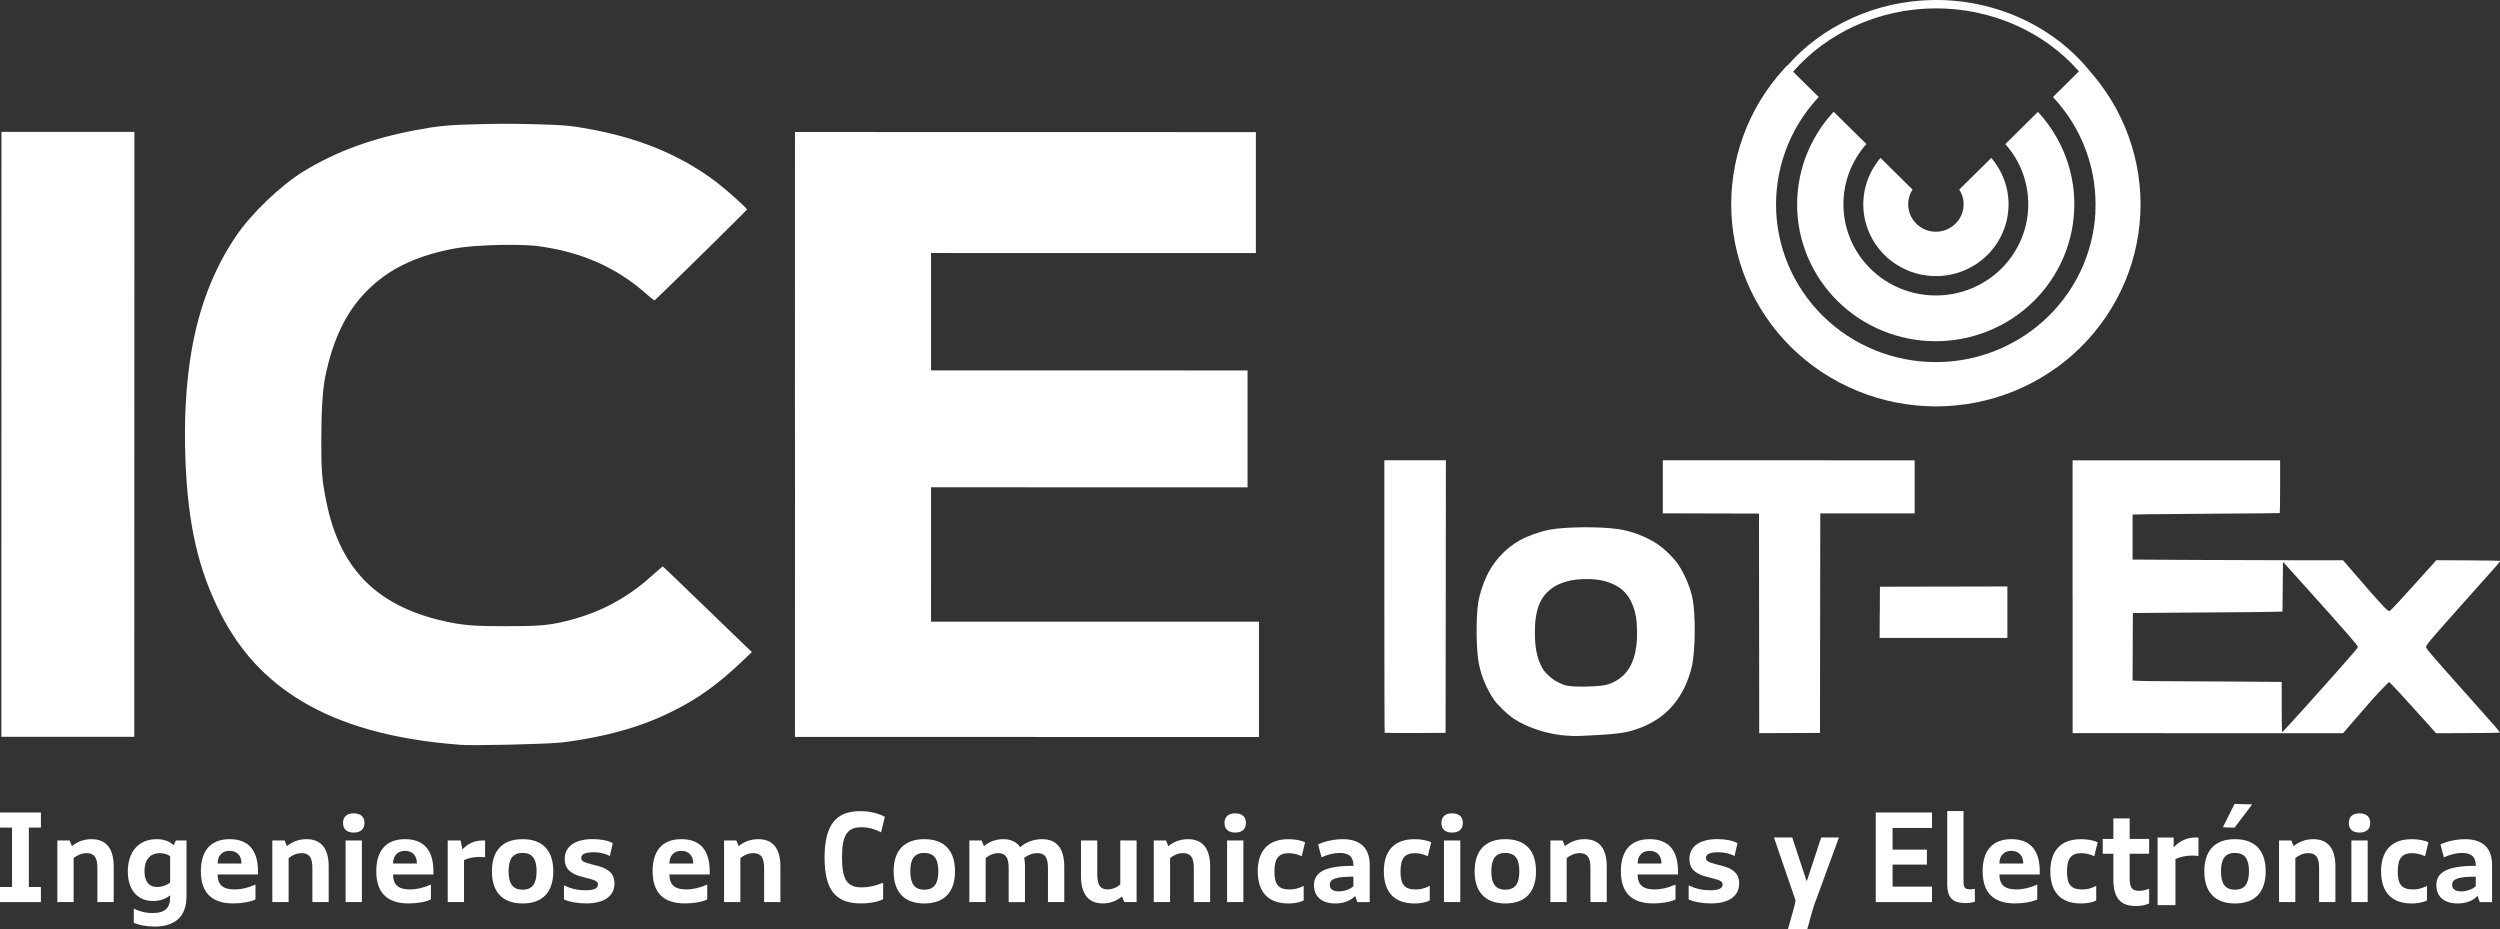
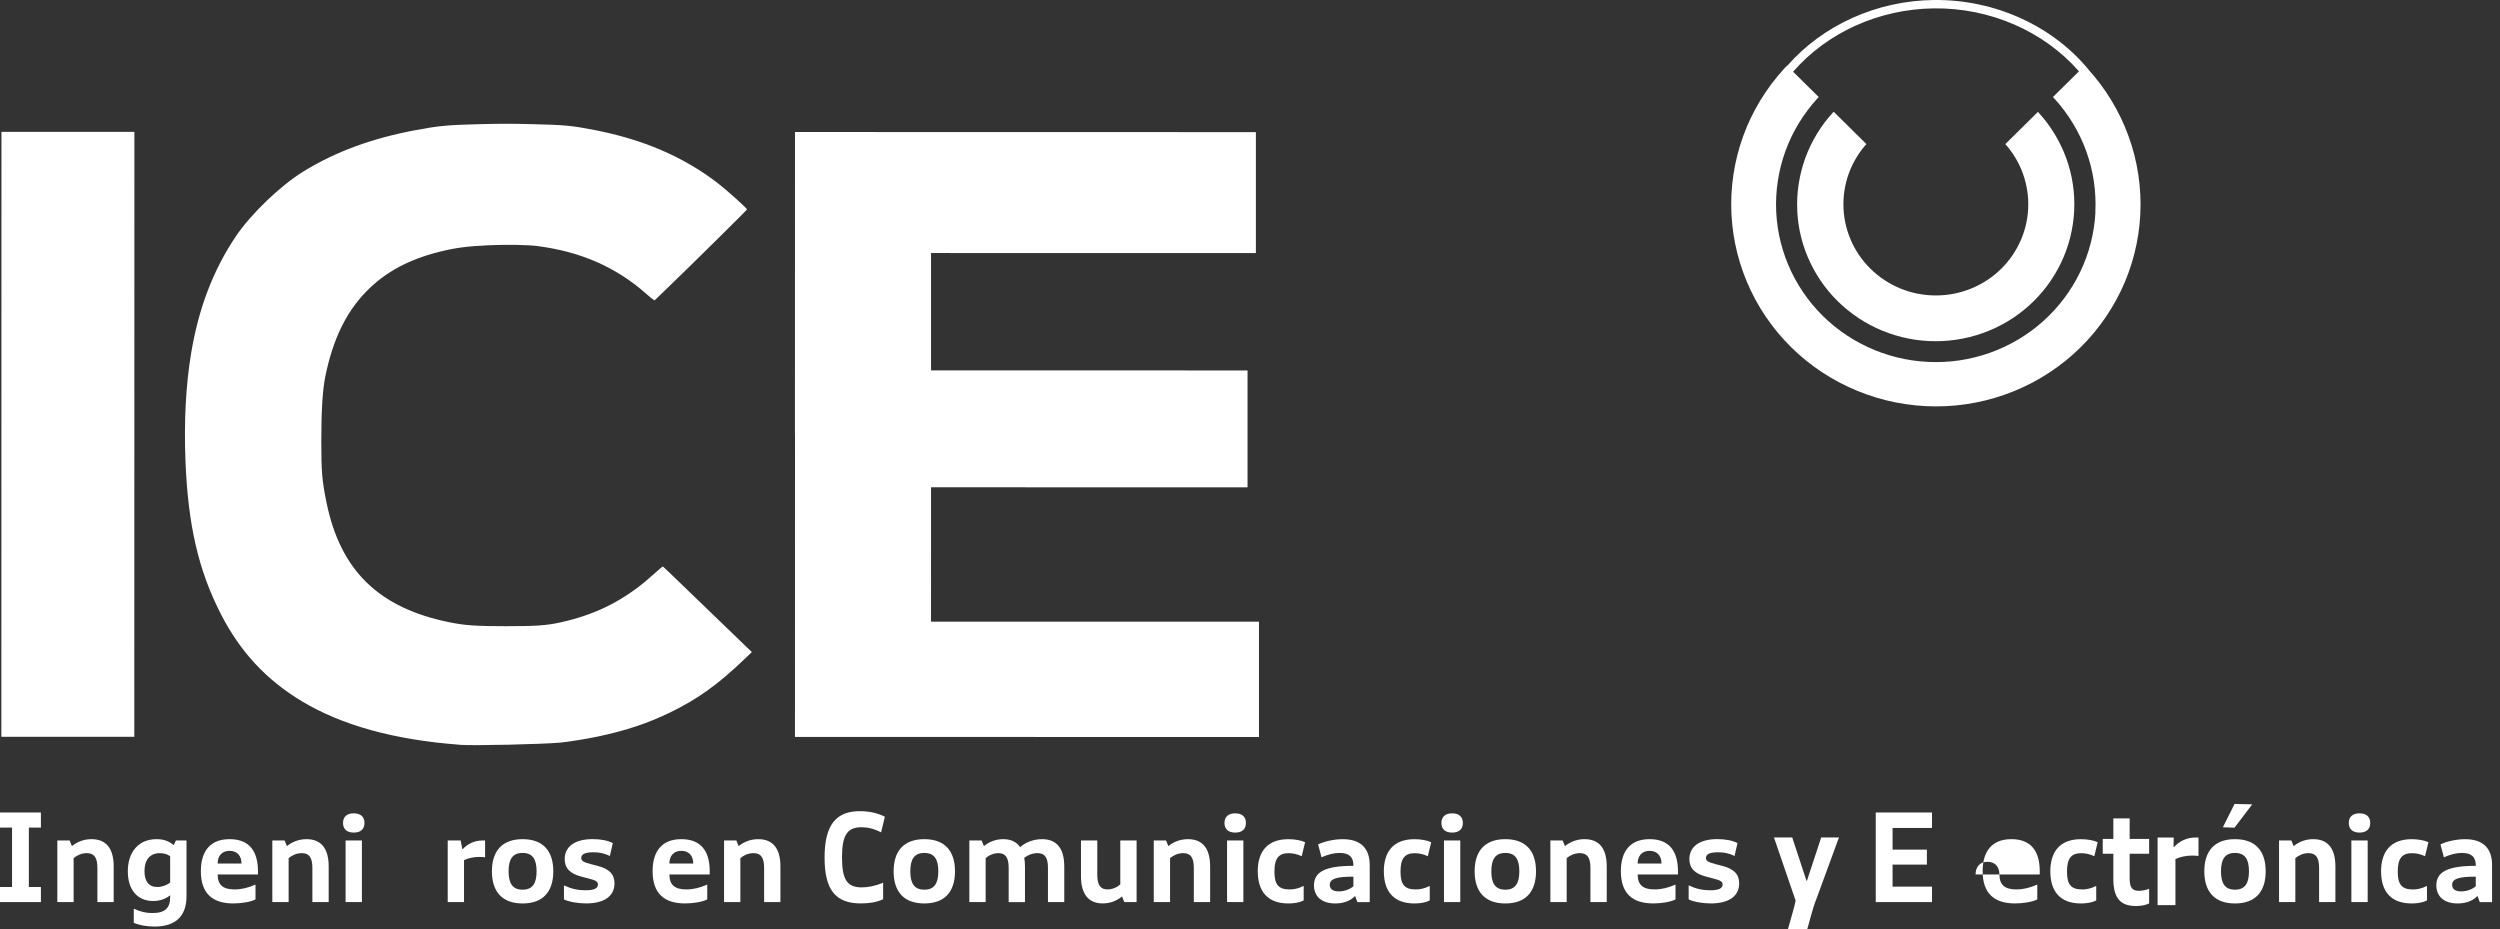
<svg xmlns="http://www.w3.org/2000/svg" id="Capa_1" version="1.1" viewBox="0 0 976.78 363.14">
  <rect x="0" y="0" width="976.78" height="363.14" fill="#333333" stroke="none" />
  <defs>
    <style>
      .st0 {
        fill: #fff;
      }
    </style>
  </defs>
  <g>
    <path id="path46" class="st0" d="M796.29,43.67l-12.79,12.63c.27.3.54.6.79.91.75.9,1.45,1.84,2.11,2.81.66.97,1.26,1.97,1.82,3,.56,1.03,1.06,2.09,1.51,3.16.45,1.08.85,2.18,1.19,3.29.34,1.12.63,2.25.86,3.39.23,1.15.4,2.3.52,3.46.12,1.16.17,2.33.17,3.5,0,1.17-.06,2.33-.17,3.49-.12,1.16-.29,2.32-.52,3.46-.23,1.15-.52,2.28-.86,3.39-.34,1.12-.74,2.22-1.19,3.29-.45,1.08-.96,2.13-1.52,3.16-.56,1.03-1.17,2.03-1.82,3-.66.97-1.36,1.91-2.11,2.81-.75.9-1.54,1.77-2.38,2.59-.84.83-1.71,1.61-2.63,2.35-.91.74-1.86,1.44-2.85,2.08-.98.65-2,1.25-3.04,1.8-1.04.55-2.11,1.05-3.2,1.49-1.09.45-2.2.84-3.34,1.18-1.13.34-2.28.62-3.44.85-1.16.23-2.33.4-3.51.51-1.18.11-2.36.17-3.54.17-1.18,0-2.36-.06-3.54-.17-1.18-.11-2.35-.29-3.51-.51-1.16-.23-2.31-.51-3.44-.85-1.13-.34-2.24-.73-3.34-1.18-1.09-.45-2.16-.95-3.2-1.5-1.04-.55-2.06-1.15-3.04-1.8-.98-.65-1.93-1.34-2.85-2.09-.91-.74-1.79-1.52-2.63-2.35-.84-.83-1.63-1.69-2.38-2.59-.75-.9-1.45-1.84-2.11-2.81-.66-.97-1.26-1.97-1.82-3-.56-1.03-1.06-2.09-1.51-3.16-.45-1.08-.85-2.18-1.19-3.29-.34-1.12-.63-2.25-.86-3.39-.23-1.15-.4-2.3-.52-3.46-.12-1.16-.17-2.33-.17-3.49,0-1.17.06-2.33.17-3.5.12-1.16.29-2.32.52-3.46.23-1.15.52-2.28.86-3.39.34-1.12.74-2.22,1.19-3.29.45-1.08.96-2.13,1.52-3.16.56-1.03,1.16-2.03,1.82-3,.66-.97,1.36-1.91,2.11-2.81.26-.31.52-.6.79-.9l-12.79-12.63c-.07.08-.15.16-.22.23-.6.65-1.18,1.31-1.74,1.99s-1.11,1.37-1.64,2.07c-.53.7-1.04,1.42-1.53,2.15-.49.73-.97,1.47-1.42,2.22-.46.75-.89,1.51-1.31,2.28-.42.77-.82,1.55-1.2,2.34-.38.79-.74,1.59-1.08,2.4-.34.81-.66,1.63-.96,2.45-.3.82-.58,1.65-.83,2.49-.26.84-.49,1.68-.71,2.53-.22.85-.41,1.7-.58,2.56-.17.86-.33,1.72-.46,2.59-.13.87-.24,1.73-.33,2.61-.09.87-.15,1.74-.2,2.62-.04.87-.07,1.75-.07,2.63,0,.88.02,1.75.06,2.62.04.87.11,1.75.19,2.62.09.87.19,1.74.32,2.61.13.87.28,1.73.45,2.59.17.86.37,1.71.58,2.56.22.85.45,1.69.71,2.53.26.84.54,1.67.83,2.49.3.82.62,1.64.96,2.45s.7,1.61,1.08,2.4c.38.79.78,1.57,1.19,2.35.42.77.85,1.53,1.31,2.28.46.75.93,1.49,1.42,2.22.49.73,1,1.44,1.53,2.15.53.7,1.07,1.39,1.63,2.07.56.68,1.14,1.34,1.74,1.99s1.21,1.28,1.83,1.9c.63.62,1.27,1.22,1.93,1.81.66.59,1.33,1.16,2.01,1.71.69.56,1.38,1.09,2.1,1.62.71.52,1.44,1.02,2.17,1.51.74.49,1.49.96,2.25,1.41.76.45,1.53.88,2.31,1.29.78.41,1.57.81,2.37,1.18.8.37,1.61.73,2.43,1.06.82.34,1.65.65,2.48.95.83.3,1.68.57,2.52.82.85.25,1.7.49,2.56.7.86.21,1.72.4,2.59.58.87.17,1.74.32,2.62.45.88.13,1.76.24,2.64.32.88.09,1.77.15,2.65.19.89.04,1.77.06,2.66.06.89,0,1.77-.02,2.66-.06.89-.04,1.77-.11,2.65-.19.88-.09,1.76-.19,2.64-.32.88-.13,1.75-.28,2.62-.45.87-.17,1.73-.36,2.59-.57.86-.21,1.71-.45,2.56-.7.85-.25,1.69-.53,2.52-.82.83-.29,1.66-.61,2.48-.94.82-.33,1.63-.69,2.43-1.06.8-.37,1.59-.77,2.38-1.18.78-.41,1.55-.84,2.31-1.29.76-.45,1.51-.92,2.25-1.4.74-.49,1.46-.99,2.17-1.51.71-.52,1.41-1.06,2.1-1.62.69-.56,1.36-1.13,2.01-1.71.66-.59,1.3-1.19,1.93-1.81.63-.62,1.24-1.25,1.83-1.9s1.17-1.31,1.74-1.99c.56-.68,1.11-1.37,1.64-2.07.53-.7,1.04-1.42,1.53-2.15.49-.73.97-1.47,1.42-2.22.46-.75.89-1.51,1.31-2.28.42-.77.82-1.55,1.2-2.34.38-.79.74-1.59,1.08-2.4.34-.81.66-1.63.96-2.45.3-.82.58-1.65.83-2.49.26-.84.49-1.68.71-2.53.22-.85.41-1.7.58-2.56.17-.86.33-1.72.46-2.59.13-.87.24-1.73.33-2.61.09-.87.15-1.74.2-2.62.04-.87.07-1.75.07-2.62,0-.88-.02-1.75-.06-2.63-.04-.87-.11-1.75-.19-2.62-.09-.87-.2-1.74-.33-2.61-.13-.87-.28-1.73-.45-2.59-.17-.86-.37-1.71-.58-2.56-.22-.85-.45-1.69-.71-2.53-.26-.84-.53-1.67-.83-2.49-.3-.82-.62-1.64-.96-2.45-.34-.81-.7-1.61-1.08-2.4-.38-.79-.78-1.57-1.2-2.34-.42-.77-.85-1.53-1.31-2.29-.46-.75-.93-1.49-1.42-2.22-.49-.73-1-1.44-1.53-2.15-.53-.7-1.07-1.39-1.64-2.07-.56-.68-1.14-1.34-1.74-1.99-.07-.08-.15-.16-.22-.24h0Z" />
-     <path id="path50" class="st0" d="M778.01,61.71l-12.52,12.36c.34.53.64,1.08.89,1.66.27.65.48,1.32.62,2.01s.21,1.39.21,2.09c0,.7-.07,1.4-.21,2.09-.14.69-.34,1.36-.62,2.01-.27.65-.61,1.26-1,1.85-.4.58-.84,1.12-1.35,1.62-.5.5-1.05.94-1.64,1.33-.59.39-1.22.72-1.87.99-.66.27-1.33.47-2.03.61-.7.14-1.4.21-2.11.21-.71,0-1.42-.07-2.11-.21-.7-.14-1.38-.34-2.03-.61-.66-.27-1.28-.6-1.87-.99-.59-.39-1.14-.83-1.64-1.33-.5-.5-.95-1.04-1.35-1.62-.4-.58-.73-1.2-1-1.85-.27-.65-.48-1.32-.62-2.01-.14-.69-.21-1.38-.21-2.09,0-.7.07-1.4.21-2.09.14-.69.34-1.36.62-2.01.24-.58.54-1.13.88-1.66l-12.51-12.36c-.1.11-.2.22-.29.33-.59.71-1.14,1.45-1.66,2.21-.52.76-.99,1.55-1.43,2.36-.44.81-.84,1.64-1.19,2.49-.36.85-.67,1.71-.94,2.59-.27.88-.49,1.77-.68,2.67-.18.9-.32,1.81-.41,2.72-.09.91-.14,1.83-.14,2.75,0,.92.05,1.83.14,2.75.09.91.23,1.82.41,2.72.18.9.41,1.79.68,2.67.27.88.58,1.74.94,2.59.36.85.75,1.68,1.19,2.49.44.81.91,1.59,1.43,2.36.52.76,1.07,1.5,1.66,2.21.59.71,1.21,1.39,1.87,2.04.66.65,1.34,1.27,2.06,1.85.72.58,1.46,1.13,2.24,1.64.77.51,1.57.98,2.39,1.41.82.43,1.66.82,2.52,1.18.86.35,1.73.66,2.62.93.89.27,1.79.49,2.7.67.91.18,1.83.31,2.75.4.92.09,1.85.14,2.78.14.93,0,1.86-.04,2.78-.13.92-.09,1.84-.22,2.75-.4.91-.18,1.81-.4,2.7-.67.89-.27,1.76-.58,2.62-.93.86-.35,1.7-.74,2.52-1.18.82-.43,1.62-.9,2.39-1.41.77-.51,1.52-1.06,2.24-1.64.72-.58,1.41-1.2,2.06-1.85.66-.65,1.28-1.33,1.87-2.04.59-.71,1.14-1.45,1.66-2.21.52-.76.99-1.55,1.43-2.36.44-.81.84-1.64,1.19-2.49.36-.85.67-1.71.94-2.59.27-.88.5-1.77.68-2.67.18-.9.32-1.81.41-2.72.09-.91.14-1.83.14-2.75,0-.92-.05-1.83-.14-2.75-.09-.91-.23-1.82-.41-2.72-.18-.9-.41-1.79-.68-2.67-.27-.88-.58-1.74-.94-2.59-.36-.85-.75-1.68-1.19-2.49-.44-.81-.91-1.6-1.43-2.36-.52-.76-1.07-1.5-1.66-2.21-.1-.12-.2-.23-.3-.34Z" />
    <path class="st0" d="M836.24,75.97c-.06-1.29-.16-2.58-.29-3.87-.13-1.29-.29-2.57-.48-3.85-.19-1.28-.41-2.55-.67-3.82-.25-1.27-.54-2.53-.86-3.78-.32-1.25-.67-2.5-1.05-3.73s-.79-2.46-1.23-3.68c-.44-1.22-.91-2.42-1.41-3.62-.5-1.19-1.03-2.37-1.59-3.54-.56-1.17-1.15-2.32-1.76-3.46-.62-1.14-1.26-2.26-1.93-3.37-.67-1.11-1.37-2.2-2.1-3.28-.73-1.07-1.48-2.13-2.26-3.17-.78-1.04-1.58-2.06-2.41-3.06-.53-.64-1.09-1.25-1.63-1.87h.01C802.3,10.13,779.45-.28,755.53,0c-22.29.27-43.33,9.81-57.24,25.71l-.08-.08c-.36.38-.73.76-1.08,1.15-.88.96-1.73,1.94-2.56,2.94-.83,1-1.64,2.02-2.42,3.05-.78,1.04-1.53,2.09-2.26,3.17-.73,1.07-1.43,2.17-2.1,3.27-.67,1.11-1.32,2.23-1.94,3.37-.62,1.14-1.21,2.29-1.77,3.46-.56,1.17-1.09,2.35-1.59,3.54-.5,1.19-.97,2.4-1.41,3.62-.44,1.22-.85,2.44-1.23,3.68-.38,1.24-.73,2.48-1.05,3.73-.32,1.25-.61,2.51-.86,3.78-.26,1.27-.48,2.54-.67,3.82-.19,1.28-.35,2.56-.48,3.85-.13,1.29-.23,2.57-.29,3.87-.06,1.29-.1,2.58-.1,3.87,0,1.29.03,2.58.1,3.87.06,1.29.16,2.58.29,3.87.13,1.29.29,2.57.48,3.85.19,1.28.41,2.55.67,3.82.26,1.27.54,2.53.86,3.78.32,1.25.67,2.5,1.05,3.73.38,1.24.79,2.46,1.23,3.68.44,1.22.91,2.42,1.41,3.62.5,1.19,1.03,2.38,1.59,3.54.56,1.17,1.15,2.32,1.76,3.46.62,1.14,1.26,2.26,1.93,3.37.67,1.11,1.37,2.2,2.1,3.28.73,1.07,1.48,2.13,2.26,3.17.78,1.04,1.58,2.06,2.41,3.06.83,1,1.68,1.98,2.56,2.93.88.96,1.78,1.89,2.71,2.81.93.91,1.87,1.8,2.84,2.67.97.87,1.96,1.71,2.97,2.53,1.01.82,2.04,1.61,3.09,2.38,1.05.77,2.12,1.51,3.21,2.23,1.09.72,2.19,1.41,3.32,2.07,1.12.66,2.26,1.3,3.42,1.91,1.15.61,2.32,1.19,3.51,1.74,1.18.55,2.38,1.08,3.59,1.57,1.21.49,2.43.96,3.66,1.4,1.23.44,2.47.84,3.73,1.22,1.25.38,2.51.72,3.78,1.04,1.27.31,2.55.6,3.83.85,1.28.25,2.57.47,3.87.66,1.29.19,2.59.35,3.9.48,1.3.13,2.61.22,3.91.29,1.31.06,2.62.1,3.92.1,1.31,0,2.62-.03,3.92-.09,1.31-.06,2.61-.16,3.91-.28,1.3-.13,2.6-.29,3.9-.47,1.29-.19,2.58-.41,3.87-.66,1.28-.25,2.56-.53,3.83-.85,1.27-.31,2.53-.66,3.78-1.03,1.25-.37,2.5-.78,3.73-1.21,1.23-.44,2.45-.9,3.66-1.39,1.21-.49,2.41-1.02,3.59-1.57,1.18-.55,2.35-1.13,3.51-1.74,1.15-.61,2.29-1.25,3.41-1.91,1.12-.66,2.23-1.35,3.32-2.07,1.09-.72,2.16-1.46,3.21-2.23,1.05-.77,2.08-1.56,3.1-2.38,1.01-.82,2-1.66,2.97-2.53.97-.87,1.92-1.76,2.84-2.67.93-.91,1.83-1.85,2.71-2.81.88-.96,1.73-1.94,2.56-2.93.83-1,1.63-2.02,2.41-3.06.78-1.04,1.53-2.09,2.26-3.17.73-1.07,1.43-2.17,2.1-3.27.67-1.11,1.32-2.23,1.94-3.37s1.21-2.29,1.77-3.46c.56-1.17,1.09-2.35,1.59-3.54.5-1.19.97-2.4,1.41-3.62.44-1.22.85-2.44,1.23-3.68s.73-2.48,1.05-3.73c.32-1.25.6-2.51.86-3.78.26-1.27.48-2.54.67-3.82.19-1.28.35-2.56.48-3.85.13-1.29.22-2.57.29-3.87.06-1.29.1-2.58.1-3.87,0-1.29-.03-2.58-.1-3.87ZM818.72,82.86c-.05,1.01-.13,2.01-.23,3.02-.1,1-.23,2.01-.38,3-.15,1-.33,1.99-.53,2.98s-.42,1.97-.67,2.95c-.25.98-.52,1.95-.82,2.92-.3.97-.62,1.92-.96,2.87-.34.95-.71,1.89-1.1,2.82-.39.93-.81,1.85-1.24,2.77-.44.91-.9,1.81-1.38,2.7-.48.89-.99,1.77-1.51,2.63-.53.87-1.07,1.72-1.64,2.56-.57.84-1.16,1.66-1.77,2.47-.61.81-1.24,1.61-1.89,2.39-.65.78-1.32,1.54-2,2.29-.69.75-1.39,1.48-2.11,2.19-.72.71-1.46,1.41-2.22,2.09s-1.53,1.34-2.32,1.98c-.79.64-1.6,1.26-2.42,1.86-.82.6-1.66,1.18-2.5,1.74-.85.56-1.71,1.1-2.59,1.62-.88.52-1.76,1.02-2.67,1.49-.9.48-1.81.93-2.74,1.36-.92.43-1.86.84-2.8,1.23-.94.39-1.9.75-2.86,1.09-.96.34-1.93.66-2.91.95-.98.29-1.96.56-2.95.81-.99.24-1.99.47-2.99.66-1,.2-2.01.37-3.02.52-1.01.15-2.02.27-3.04.37-1.02.1-2.04.17-3.06.22-1.02.05-2.04.07-3.06.07-1.02,0-2.04-.03-3.06-.08-1.02-.05-2.04-.12-3.06-.22-1.02-.1-2.03-.22-3.04-.37-1.01-.15-2.02-.32-3.02-.52-1-.2-2-.42-2.99-.66-.99-.25-1.98-.51-2.95-.81-.98-.29-1.95-.61-2.91-.95-.96-.34-1.91-.7-2.86-1.09-.94-.39-1.88-.8-2.8-1.23-.92-.43-1.84-.89-2.74-1.36-.9-.48-1.79-.97-2.67-1.49-.88-.52-1.74-1.06-2.59-1.62-.85-.56-1.68-1.14-2.51-1.74-.82-.6-1.63-1.22-2.42-1.86-.79-.64-1.56-1.3-2.32-1.98-.76-.68-1.5-1.37-2.22-2.09-.72-.71-1.43-1.44-2.11-2.19-.69-.75-1.35-1.51-2-2.29-.65-.78-1.28-1.58-1.88-2.39-.61-.81-1.2-1.63-1.76-2.47-.57-.84-1.11-1.69-1.64-2.56-.53-.87-1.03-1.74-1.51-2.63-.48-.89-.94-1.79-1.38-2.7-.44-.91-.85-1.83-1.24-2.77s-.76-1.87-1.1-2.82c-.34-.95-.66-1.91-.96-2.87-.3-.97-.57-1.94-.82-2.92-.25-.98-.47-1.96-.67-2.95-.2-.99-.37-1.98-.52-2.98-.15-1-.27-2-.37-3-.1-1-.18-2.01-.23-3.02-.05-1.01-.07-2.02-.07-3.02,0-1.01.02-2.02.08-3.02.05-1.01.13-2.01.23-3.02.1-1,.23-2,.38-3,.15-1,.32-1.99.52-2.98.2-.99.42-1.97.67-2.95.25-.98.52-1.95.82-2.92.3-.97.62-1.92.96-2.87.34-.95.71-1.89,1.1-2.82.39-.93.81-1.85,1.24-2.77.44-.91.9-1.81,1.38-2.7.48-.89.99-1.77,1.51-2.63.53-.87,1.07-1.72,1.64-2.56.57-.84,1.16-1.66,1.77-2.47.61-.81,1.24-1.61,1.88-2.39.65-.78,1.32-1.54,2-2.29.16-.18.33-.35.5-.53l-10.01-9.89c13.3-15.3,33.52-24.48,54.96-24.75,22-.27,42.99,8.9,56.72,24.61l-10.16,10.03c.17.18.34.35.5.53.69.75,1.35,1.51,2,2.29.65.78,1.28,1.58,1.88,2.39.61.81,1.2,1.64,1.76,2.47s1.11,1.69,1.64,2.56c.53.87,1.03,1.74,1.51,2.63s.94,1.79,1.38,2.7c.44.91.85,1.83,1.24,2.77.39.93.76,1.87,1.1,2.82.34.95.66,1.91.96,2.87.3.97.57,1.94.82,2.92.25.98.47,1.96.67,2.95.2.99.37,1.98.52,2.98.15,1,.27,2,.37,3,.1,1,.17,2.01.22,3.02s.08,2.02.08,3.02c0,1.01-.03,2.02-.08,3.02Z" />
  </g>
  <g>
    <path class="st0" d="M15.98,323.35h-4.71v23.21h4.71v5.9H0v-5.9h4.71v-23.21H0v-5.9h15.98v5.9Z" />
    <path class="st0" d="M22.4,352.46v-24.07h4.8l.9,2.19c1.9-1.52,4.42-2.71,7.66-2.71,5.66,0,8.66,3.57,8.66,10.65v13.94h-6.37v-13.37c0-4-1.24-5.76-4.14-5.76-2.05,0-3.85.86-5.14,1.95v17.17h-6.37Z" />
    <path class="st0" d="M52.27,360.59v-5.56c2.76,1.28,4.9,1.71,7.23,1.71,5.09,0,6.99-2,6.99-6.33v-.62c-1.43,1.19-3.66,2.24-6.66,2.24-6.09,0-9.89-4.33-9.89-11.56,0-7.71,4.28-12.6,11.27-12.6,2.9,0,4.9.86,6.66,2.33l.86-1.81h4.14v21.79c0,7.47-3.95,11.84-12.51,11.84-3.23,0-6.09-.62-8.09-1.43ZM66.49,334.53c-1.09-.76-2.38-1.19-4-1.19-4.09,0-6.04,2.81-6.04,7.04,0,3.85,1.62,6.18,4.99,6.18,1.85,0,3.8-.71,5.04-1.76v-10.27Z" />
    <path class="st0" d="M85.04,341.66c0,4.28,2.33,5.85,6.61,5.85,2.66,0,5.28-.62,8.18-1.9v5.8c-2,1.05-5.71,1.57-8.7,1.57-8.18,0-12.65-3.95-12.65-12.6,0-7.94,3.76-12.51,11.23-12.51s11.08,4.47,11.08,12.51v1.28h-15.74ZM94.36,337.38c0-3-1.71-4.95-4.66-4.95s-4.66,1.95-4.66,4.95h9.32Z" />
    <path class="st0" d="M106.4,352.46v-24.07h4.8l.9,2.19c1.9-1.52,4.42-2.71,7.66-2.71,5.66,0,8.66,3.57,8.66,10.65v13.94h-6.37v-13.37c0-4-1.24-5.76-4.14-5.76-2.05,0-3.85.86-5.14,1.95v17.17h-6.37Z" />
    <path class="st0" d="M134.03,321.54c0-2.38,1.48-3.76,4.19-3.76s4.19,1.38,4.19,3.76-1.47,3.76-4.19,3.76-4.19-1.38-4.19-3.76ZM141.4,328.39v24.07h-6.37v-24.07h6.37Z" />
-     <path class="st0" d="M153.58,341.66c0,4.28,2.33,5.85,6.61,5.85,2.66,0,5.28-.62,8.18-1.9v5.8c-2,1.05-5.71,1.57-8.7,1.57-8.18,0-12.65-3.95-12.65-12.6,0-7.94,3.76-12.51,11.23-12.51s11.08,4.47,11.08,12.51v1.28h-15.74ZM162.9,337.38c0-3-1.71-4.95-4.66-4.95s-4.66,1.95-4.66,4.95h9.32Z" />
    <path class="st0" d="M179.97,328.39l.67,3.38h.14c1.85-2,4.52-3.38,7.61-3.38h1.14v6.56c-.67-.1-1.62-.14-2.28-.14-2.24,0-4.42.52-5.95,1.24v16.41h-6.37v-24.07h5.04Z" />
    <path class="st0" d="M192.2,340.43c0-7.9,3.95-12.56,11.99-12.56s11.99,4.66,11.99,12.56-3.95,12.56-11.99,12.56-11.99-4.66-11.99-12.56ZM209.65,340.43c0-4.8-1.62-7.18-5.47-7.18s-5.47,2.38-5.47,7.18,1.62,7.18,5.47,7.18,5.47-2.38,5.47-7.18Z" />
    <path class="st0" d="M220.35,351.41v-5.47c3,1.38,5.52,1.9,8.37,1.9,3.23,0,4.9-.67,4.9-2.24,0-1.24-.95-1.66-3.9-2.43l-2.57-.67c-4.42-1.14-6.52-3.28-6.52-6.85,0-4.99,4.14-7.8,10.94-7.8,2.95,0,5.99.52,7.85,1.57l-1.14,5.04c-2.24-1.14-4.28-1.47-6.42-1.47-2.95,0-4.76.62-4.76,2.24,0,1.19.95,1.66,3.9,2.43l2.57.67c4.42,1.14,6.52,3.24,6.52,6.8,0,5.04-4.09,7.85-11.04,7.85-3.28,0-6.8-.62-8.7-1.57Z" />
    <path class="st0" d="M261.54,341.66c0,4.28,2.33,5.85,6.61,5.85,2.66,0,5.28-.62,8.18-1.9v5.8c-2,1.05-5.71,1.57-8.7,1.57-8.18,0-12.65-3.95-12.65-12.6,0-7.94,3.76-12.51,11.23-12.51s11.08,4.47,11.08,12.51v1.28h-15.74ZM270.86,337.38c0-3-1.71-4.95-4.66-4.95s-4.66,1.95-4.66,4.95h9.32Z" />
    <path class="st0" d="M282.9,352.46v-24.07h4.8l.9,2.19c1.9-1.52,4.42-2.71,7.66-2.71,5.66,0,8.66,3.57,8.66,10.65v13.94h-6.37v-13.37c0-4-1.24-5.76-4.14-5.76-2.05,0-3.85.86-5.14,1.95v17.17h-6.37Z" />
    <path class="st0" d="M336.02,316.93c3.9,0,7.32.9,9.7,2.19l-1.47,6.09c-2.9-1.48-5.33-2-7.61-2-5.56,0-7.66,3-7.66,11.75s2,11.75,7.75,11.75c2.33,0,5.18-.52,8.32-1.81v6.42c-2.38,1.24-5.8,1.66-8.66,1.66-9.85,0-14.22-5.18-14.22-17.93s4.47-18.12,13.84-18.12Z" />
    <path class="st0" d="M349.15,340.43c0-7.9,3.95-12.56,11.99-12.56s11.99,4.66,11.99,12.56-3.95,12.56-11.99,12.56-11.99-4.66-11.99-12.56ZM366.61,340.43c0-4.8-1.62-7.18-5.47-7.18s-5.47,2.38-5.47,7.18,1.62,7.18,5.47,7.18,5.47-2.38,5.47-7.18Z" />
    <path class="st0" d="M378.73,328.39h4.8l.9,2.19c1.85-1.52,4.38-2.71,7.56-2.71,2.95,0,5.18,1.05,6.61,3.14,1.9-1.76,4.99-3.14,8.56-3.14,5.66,0,8.66,3.57,8.66,10.65v13.94h-6.37v-13.37c0-4.09-1.24-5.76-4.09-5.76-1.9,0-3.71.71-5.18,1.81.19.9.29,2.14.29,3.38v13.94h-6.37v-13.37c0-4.04-1.24-5.76-4-5.76-1.9,0-3.71.81-4.99,1.95v17.17h-6.37v-24.07Z" />
    <path class="st0" d="M422.35,342.33v-13.94h6.37v13.37c0,4.04,1.24,5.75,4,5.75,1.9,0,3.71-.81,4.99-1.95v-17.17h6.37v24.07h-4.8l-.9-2.19c-1.86,1.52-4.38,2.71-7.56,2.71-5.47,0-8.47-3.57-8.47-10.66Z" />
    <path class="st0" d="M450.79,352.46v-24.07h4.8l.9,2.19c1.9-1.52,4.42-2.71,7.66-2.71,5.66,0,8.66,3.57,8.66,10.65v13.94h-6.37v-13.37c0-4-1.24-5.76-4.14-5.76-2.05,0-3.85.86-5.14,1.95v17.17h-6.37Z" />
    <path class="st0" d="M478.42,321.54c0-2.38,1.48-3.76,4.19-3.76s4.19,1.38,4.19,3.76-1.47,3.76-4.19,3.76-4.19-1.38-4.19-3.76ZM485.8,328.39v24.07h-6.37v-24.07h6.37Z" />
    <path class="st0" d="M491.41,340.48c0-7.9,3.9-12.6,11.99-12.6,2.57,0,4.99.47,6.52,1.19l-1.33,5.47c-1.66-.81-3.42-1.19-5.09-1.19-3.95,0-5.56,2.09-5.56,7.18s1.57,6.99,5.95,6.99c1.33,0,3.09-.19,5.47-1.38v5.66c-1.86,1-4.33,1.19-5.99,1.19-8.18,0-11.94-4.8-11.94-12.51Z" />
    <path class="st0" d="M529.46,350.04c-1.95,2.14-4.9,2.95-7.75,2.95-5.23,0-8.32-2.66-8.32-7.09,0-5.23,4.38-7.61,15.41-7.61v-.14c0-3.42-1.81-4.9-5.38-4.9-2.24,0-4.47.57-7.09,1.71l-1.33-5.04c2.52-1.24,6.37-2.04,9.65-2.04,6.8,0,10.51,3.42,10.51,10.04v14.56h-4.8l-.9-2.43ZM528.79,346.28v-3.76c-6.61,0-9.23.81-9.23,3.19,0,1.66,1.24,2.57,3.52,2.57,2.09,0,4.28-.76,5.71-2Z" />
    <path class="st0" d="M540.68,340.48c0-7.9,3.9-12.6,11.99-12.6,2.57,0,4.99.47,6.52,1.19l-1.33,5.47c-1.66-.81-3.42-1.19-5.09-1.19-3.95,0-5.57,2.09-5.57,7.18s1.57,6.99,5.95,6.99c1.33,0,3.09-.19,5.47-1.38v5.66c-1.86,1-4.33,1.19-5.99,1.19-8.18,0-11.94-4.8-11.94-12.51Z" />
    <path class="st0" d="M563.18,321.54c0-2.38,1.48-3.76,4.19-3.76s4.19,1.38,4.19,3.76-1.48,3.76-4.19,3.76-4.19-1.38-4.19-3.76ZM570.55,328.39v24.07h-6.37v-24.07h6.37Z" />
    <path class="st0" d="M576.16,340.43c0-7.9,3.95-12.56,11.99-12.56s11.99,4.66,11.99,12.56-3.95,12.56-11.99,12.56-11.99-4.66-11.99-12.56ZM593.62,340.43c0-4.8-1.62-7.18-5.47-7.18s-5.47,2.38-5.47,7.18,1.62,7.18,5.47,7.18,5.47-2.38,5.47-7.18Z" />
    <path class="st0" d="M605.75,352.46v-24.07h4.8l.9,2.19c1.9-1.52,4.42-2.71,7.66-2.71,5.66,0,8.66,3.57,8.66,10.65v13.94h-6.37v-13.37c0-4-1.24-5.76-4.14-5.76-2.04,0-3.85.86-5.14,1.95v17.17h-6.37Z" />
    <path class="st0" d="M639.85,341.66c0,4.28,2.33,5.85,6.61,5.85,2.66,0,5.28-.62,8.18-1.9v5.8c-2,1.05-5.71,1.57-8.7,1.57-8.18,0-12.65-3.95-12.65-12.6,0-7.94,3.76-12.51,11.23-12.51s11.08,4.47,11.08,12.51v1.28h-15.74ZM649.17,337.38c0-3-1.71-4.95-4.66-4.95s-4.66,1.95-4.66,4.95h9.32Z" />
    <path class="st0" d="M659.78,351.41v-5.47c3,1.38,5.52,1.9,8.37,1.9,3.23,0,4.9-.67,4.9-2.24,0-1.24-.95-1.66-3.9-2.43l-2.57-.67c-4.42-1.14-6.52-3.28-6.52-6.85,0-4.99,4.14-7.8,10.94-7.8,2.95,0,5.99.52,7.85,1.57l-1.14,5.04c-2.24-1.14-4.28-1.47-6.42-1.47-2.95,0-4.76.62-4.76,2.24,0,1.19.95,1.66,3.9,2.43l2.57.67c4.42,1.14,6.52,3.24,6.52,6.8,0,5.04-4.09,7.85-11.04,7.85-3.28,0-6.8-.62-8.7-1.57Z" />
    <path class="st0" d="M701.58,351.89c-.1-.27-.19-.55-.29-.82l-8.18-23.86h7.14l5.56,16.89h.19l5.56-16.89h6.94l-8.73,23.82c-1.77,4.33-3.16,10.68-3.69,12.1-.32.05-6-.05-7.51-.08.74-2.71,2.87-9.89,2.99-11.16Z" />
    <path class="st0" d="M752.86,337.81h-13.41v8.61h15.41v6.04h-21.98v-35.01h21.98v6.04h-15.41v8.47h13.41v5.85Z" />
-     <path class="st0" d="M767.17,316.88v27.97c0,1.9.71,2.62,2.43,2.62.43,0,1.38-.05,2-.19v5.04c-1.38.43-2.76.52-3.8.52-4.9,0-6.99-2.19-6.99-7.32v-28.63h6.37Z" />
-     <path class="st0" d="M781.2,341.66c0,4.28,2.33,5.85,6.61,5.85,2.66,0,5.28-.62,8.18-1.9v5.8c-2,1.05-5.71,1.57-8.7,1.57-8.18,0-12.65-3.95-12.65-12.6,0-7.94,3.76-12.51,11.23-12.51s11.08,4.47,11.08,12.51v1.28h-15.74ZM790.52,337.38c0-3-1.71-4.95-4.66-4.95s-4.66,1.95-4.66,4.95h9.32Z" />
+     <path class="st0" d="M781.2,341.66c0,4.28,2.33,5.85,6.61,5.85,2.66,0,5.28-.62,8.18-1.9v5.8c-2,1.05-5.71,1.57-8.7,1.57-8.18,0-12.65-3.95-12.65-12.6,0-7.94,3.76-12.51,11.23-12.51s11.08,4.47,11.08,12.51v1.28h-15.74Zc0-3-1.71-4.95-4.66-4.95s-4.66,1.95-4.66,4.95h9.32Z" />
    <path class="st0" d="M801.08,340.48c0-7.9,3.9-12.6,11.99-12.6,2.57,0,4.99.47,6.52,1.19l-1.33,5.47c-1.66-.81-3.42-1.19-5.09-1.19-3.95,0-5.57,2.09-5.57,7.18s1.57,6.99,5.95,6.99c1.33,0,3.09-.19,5.47-1.38v5.66c-1.86,1-4.33,1.19-5.99,1.19-8.18,0-11.94-4.8-11.94-12.51Z" />
    <path class="st0" d="M825.71,343.29v-9.73h-4.14v-5.78h4.14v-8.01h6.37v8.01h7.61v5.78h-7.61v9.48c0,3.4.71,5.02,3.61,5.02,1.57,0,3.14-.46,4-.81v5.73c-1.38.66-3.04,1.01-5.14,1.01-5.8,0-8.85-2.74-8.85-10.69Z" />
    <path class="st0" d="M849.29,327.23l-.05,3.71h.16c2.03-2.19,4.94-3.71,8.32-3.71h1.25v7.21c-.73-.1-1.77-.16-2.5-.16-2.44,0-4.84.57-6.5,1.36v18.01h-6.97v-26.42h6.29Z" />
    <path class="st0" d="M861.25,340.43c0-7.9,3.95-12.56,11.99-12.56s11.99,4.66,11.99,12.56-3.95,12.56-11.99,12.56-11.99-4.66-11.99-12.56ZM879.96,314.27l-6.91,9.11-4.55-.16,4.57-9.11,6.89.16ZM878.7,340.43c0-4.8-1.62-7.18-5.47-7.18s-5.47,2.38-5.47,7.18,1.62,7.18,5.47,7.18,5.47-2.38,5.47-7.18Z" />
    <path class="st0" d="M890.45,352.46v-24.07h4.8l.9,2.19c1.9-1.52,4.42-2.71,7.66-2.71,5.66,0,8.66,3.57,8.66,10.65v13.94h-6.37v-13.37c0-4-1.24-5.76-4.14-5.76-2.04,0-3.85.86-5.14,1.95v17.17h-6.37Z" />
    <path class="st0" d="M917.7,321.54c0-2.38,1.48-3.76,4.19-3.76s4.19,1.38,4.19,3.76-1.48,3.76-4.19,3.76-4.19-1.38-4.19-3.76ZM925.08,328.39v24.07h-6.37v-24.07h6.37Z" />
    <path class="st0" d="M930.31,340.48c0-7.9,3.9-12.6,11.99-12.6,2.57,0,4.99.47,6.52,1.19l-1.33,5.47c-1.66-.81-3.42-1.19-5.09-1.19-3.95,0-5.57,2.09-5.57,7.18s1.57,6.99,5.95,6.99c1.33,0,3.09-.19,5.47-1.38v5.66c-1.86,1-4.33,1.19-5.99,1.19-8.18,0-11.94-4.8-11.94-12.51Z" />
    <path class="st0" d="M967.98,350.04c-1.95,2.14-4.9,2.95-7.75,2.95-5.23,0-8.32-2.66-8.32-7.09,0-5.23,4.38-7.61,15.41-7.61v-.14c0-3.42-1.81-4.9-5.38-4.9-2.24,0-4.47.57-7.09,1.71l-1.33-5.04c2.52-1.24,6.37-2.04,9.65-2.04,6.8,0,10.51,3.42,10.51,10.04v14.56h-4.8l-.9-2.43ZM967.31,346.28v-3.76c-6.61,0-9.23.81-9.23,3.19,0,1.66,1.24,2.57,3.52,2.57,2.09,0,4.28-.76,5.71-2Z" />
  </g>
-   <path id="path880" class="st0" d="M612.17,287.43c-7.3-.47-15.24-3.02-20.78-6.66-2.27-1.49-6.17-5.23-7.61-7.29-3.03-4.34-5.33-9.99-6.13-15.1-.93-5.88-.97-17.05-.08-23.05.48-3.24,2.38-8.75,4.1-11.87,2.89-5.24,7.06-9.49,12.07-12.32,3.02-1.7,8-3.48,11.71-4.18,6.07-1.14,19.18-1.28,26.56-.27,5.19.71,10.86,2.83,15.32,5.73,2.88,1.88,6.62,5.52,8.44,8.23,2.53,3.78,4.86,9.41,5.58,13.49,1.16,6.57,1.05,19.23-.22,25.82-.47,2.46-1.92,6.59-3.19,9.07-4.18,8.22-10.47,13.41-19.73,16.26-2.75.85-4.9,1.2-9.86,1.63-3.28.28-12.4.73-13.45.66-.22-.01-1.46-.09-2.75-.18h0ZM622.74,268.14c3.89-.23,5.38-.53,7.41-1.49,5.42-2.56,8.34-7.2,9.25-14.69.38-3.11.27-8.28-.23-11.05-1.09-6.07-3.84-10.19-8.25-12.38-3.24-1.61-6.66-2.3-11.31-2.28-10.39.04-17.06,4.36-19.02,12.33-.66,2.68-.88,4.85-.89,8.65,0,5.48.73,9.43,2.42,12.86.78,1.6,1.21,2.17,2.69,3.63,1.78,1.75,3.35,2.73,6.14,3.83,1.76.7,6.27.92,11.79.59h0ZM541.01,286.3c-.08-.07-.13-24.06-.13-53.3v-53.17s12.03,0,12.03,0h12.02s-.06,53.26-.06,53.26l-.06,53.25-11.83.05c-6.51.03-11.89-.01-11.97-.09h0ZM687.3,243.56l-.04-42.9-18.79-.05-18.79-.05v-10.36s0-10.36,0-10.36h49.2s49.2.02,49.2.02v10.36s0,10.36,0,10.36h-18.44s-18.44,0-18.44,0l-.06,42.89-.06,42.89-11.87.05-11.87.05-.04-42.9ZM809.78,233.17v-53.3s40.55,0,40.55,0h40.54s0,10.25,0,10.25c0,5.64-.07,10.29-.15,10.34-.08.05-9.73.15-21.44.21-11.71.07-24.61.17-28.67.24l-7.38.12v8.8s0,8.8,0,8.8l25.62.15c14.09.08,32.59.14,41.11.13l15.49-.02,2.64,3.07c7.56,8.79,9.86,11.39,13.52,15.32.4.43.98.95,1.28,1.17.49.35.61.36.97.11.58-.4,5.39-5.6,12.2-13.18l5.84-6.5,12.36.06c6.8.04,12.42.13,12.5.21.21.21.28.13-13.88,15.95-12.35,13.81-14.97,16.88-14.97,17.59,0,.25.25.79.55,1.18,1.26,1.65,10.15,11.75,19.5,22.16,6.32,7.03,8.92,10.06,8.77,10.21-.08.08-5.72.16-12.53.19l-12.39.05-3.83-4.28c-5.69-6.36-12.53-13.81-13.61-14.84l-.95-.91-2.48,2.51c-2.52,2.56-4.49,4.76-11.52,12.92l-3.94,4.58h-52.84s-52.84-.02-52.84-.02v-53.3ZM901.49,275.38c8.87-9.85,15.99-17.87,18.65-21.03.59-.7,1.07-1.43,1.07-1.62,0-.59-4.24-5.46-19.94-22.92l-9.28-10.32-.1,9.72-.1,9.72-3.36.11c-1.85.06-8.72.14-15.28.17-6.55.04-18.2.12-25.87.19l-13.95.12-.05,13.19-.05,13.19,2.78.13c1.53.07,6.73.13,11.56.13,4.83,0,16.68.06,26.35.14l17.57.14v9.82c0,6,.07,9.82.19,9.82.11,0,4.53-4.82,9.84-10.71h0ZM734.46,239.25l.05-10.01,24.9-.05,24.9-.05v10.06s0,10.06,0,10.06h-24.96s-24.96,0-24.96,0l.05-10.01Z" />
  <path id="path882" class="st0" d="M179.58,290.98c-25.51-1.92-46.02-7.58-61.72-17.04-13.87-8.35-24.04-19.32-31.57-34.03-8.78-17.15-12.85-34.81-13.83-60.04-.6-15.31.16-29.5,2.25-42.04,2.92-17.47,8.61-32.34,17.42-45.46,5.91-8.8,17.55-19.96,26.58-25.48,12.56-7.68,26.59-12.83,43.6-16.03,9.14-1.72,12.86-2.06,25.53-2.36,7.97-.19,12.3-.19,20.17.01,12.9.32,15.2.54,24.17,2.27,19.11,3.69,34.92,10.5,48.26,20.78,3.62,2.79,11.42,9.81,11.42,10.27,0,.23-22.18,22.13-31.14,30.75l-4.95,4.77-.59-.34c-.32-.19-1.44-1.1-2.48-2.03-11.79-10.52-25.72-16.66-42.83-18.86-3.47-.45-12.08-.6-18.33-.32-8.9.4-13.37.97-19.66,2.53-12.24,3.04-21.47,8.04-28.82,15.61-7.95,8.19-13.02,18.73-15.98,33.26-1.05,5.13-1.55,13.4-1.55,25.34,0,11.77.3,15.27,2.03,23.76,5.45,26.68,20.46,41.28,48.18,46.86,6.02,1.21,10.22,1.5,21.98,1.5,11.59,0,15.68-.27,20.98-1.42,13-2.81,23.48-7.83,33.41-16.03.73-.6,2.52-2.16,3.97-3.46,1.46-1.3,2.72-2.38,2.82-2.4.19-.03.88.63,18.87,18.01,7.11,6.87,13.62,13.15,14.46,13.95l1.53,1.46-2.85,2.73c-10.45,10-18.33,15.65-29.13,20.89-8.81,4.27-17.33,7.1-28.46,9.44-4.23.89-11.36,2.04-14.33,2.31-7.25.66-34.24,1.26-39.42.87h0ZM.55,169.7l.02-118.17h25.97s25.97,0,25.97,0l-.02,118.17-.02,118.17h-25.97s-25.97,0-25.97,0l.02-118.17ZM310.59,169.75l.02-118.17,90.04.02,90.04.02v23.63s0,23.63,0,23.63h-63.46s-63.46-.02-63.46-.02v22.93s0,22.93,0,22.93h61.83s61.83.02,61.83.02v22.83s0,22.83,0,22.83h-61.83s-61.83-.02-61.83-.02v26.25s-.01,26.25-.01,26.25h64.07s64.07.02,64.07.02v22.53s0,22.53,0,22.53l-90.65-.02-90.65-.02.02-118.17Z" />
</svg>